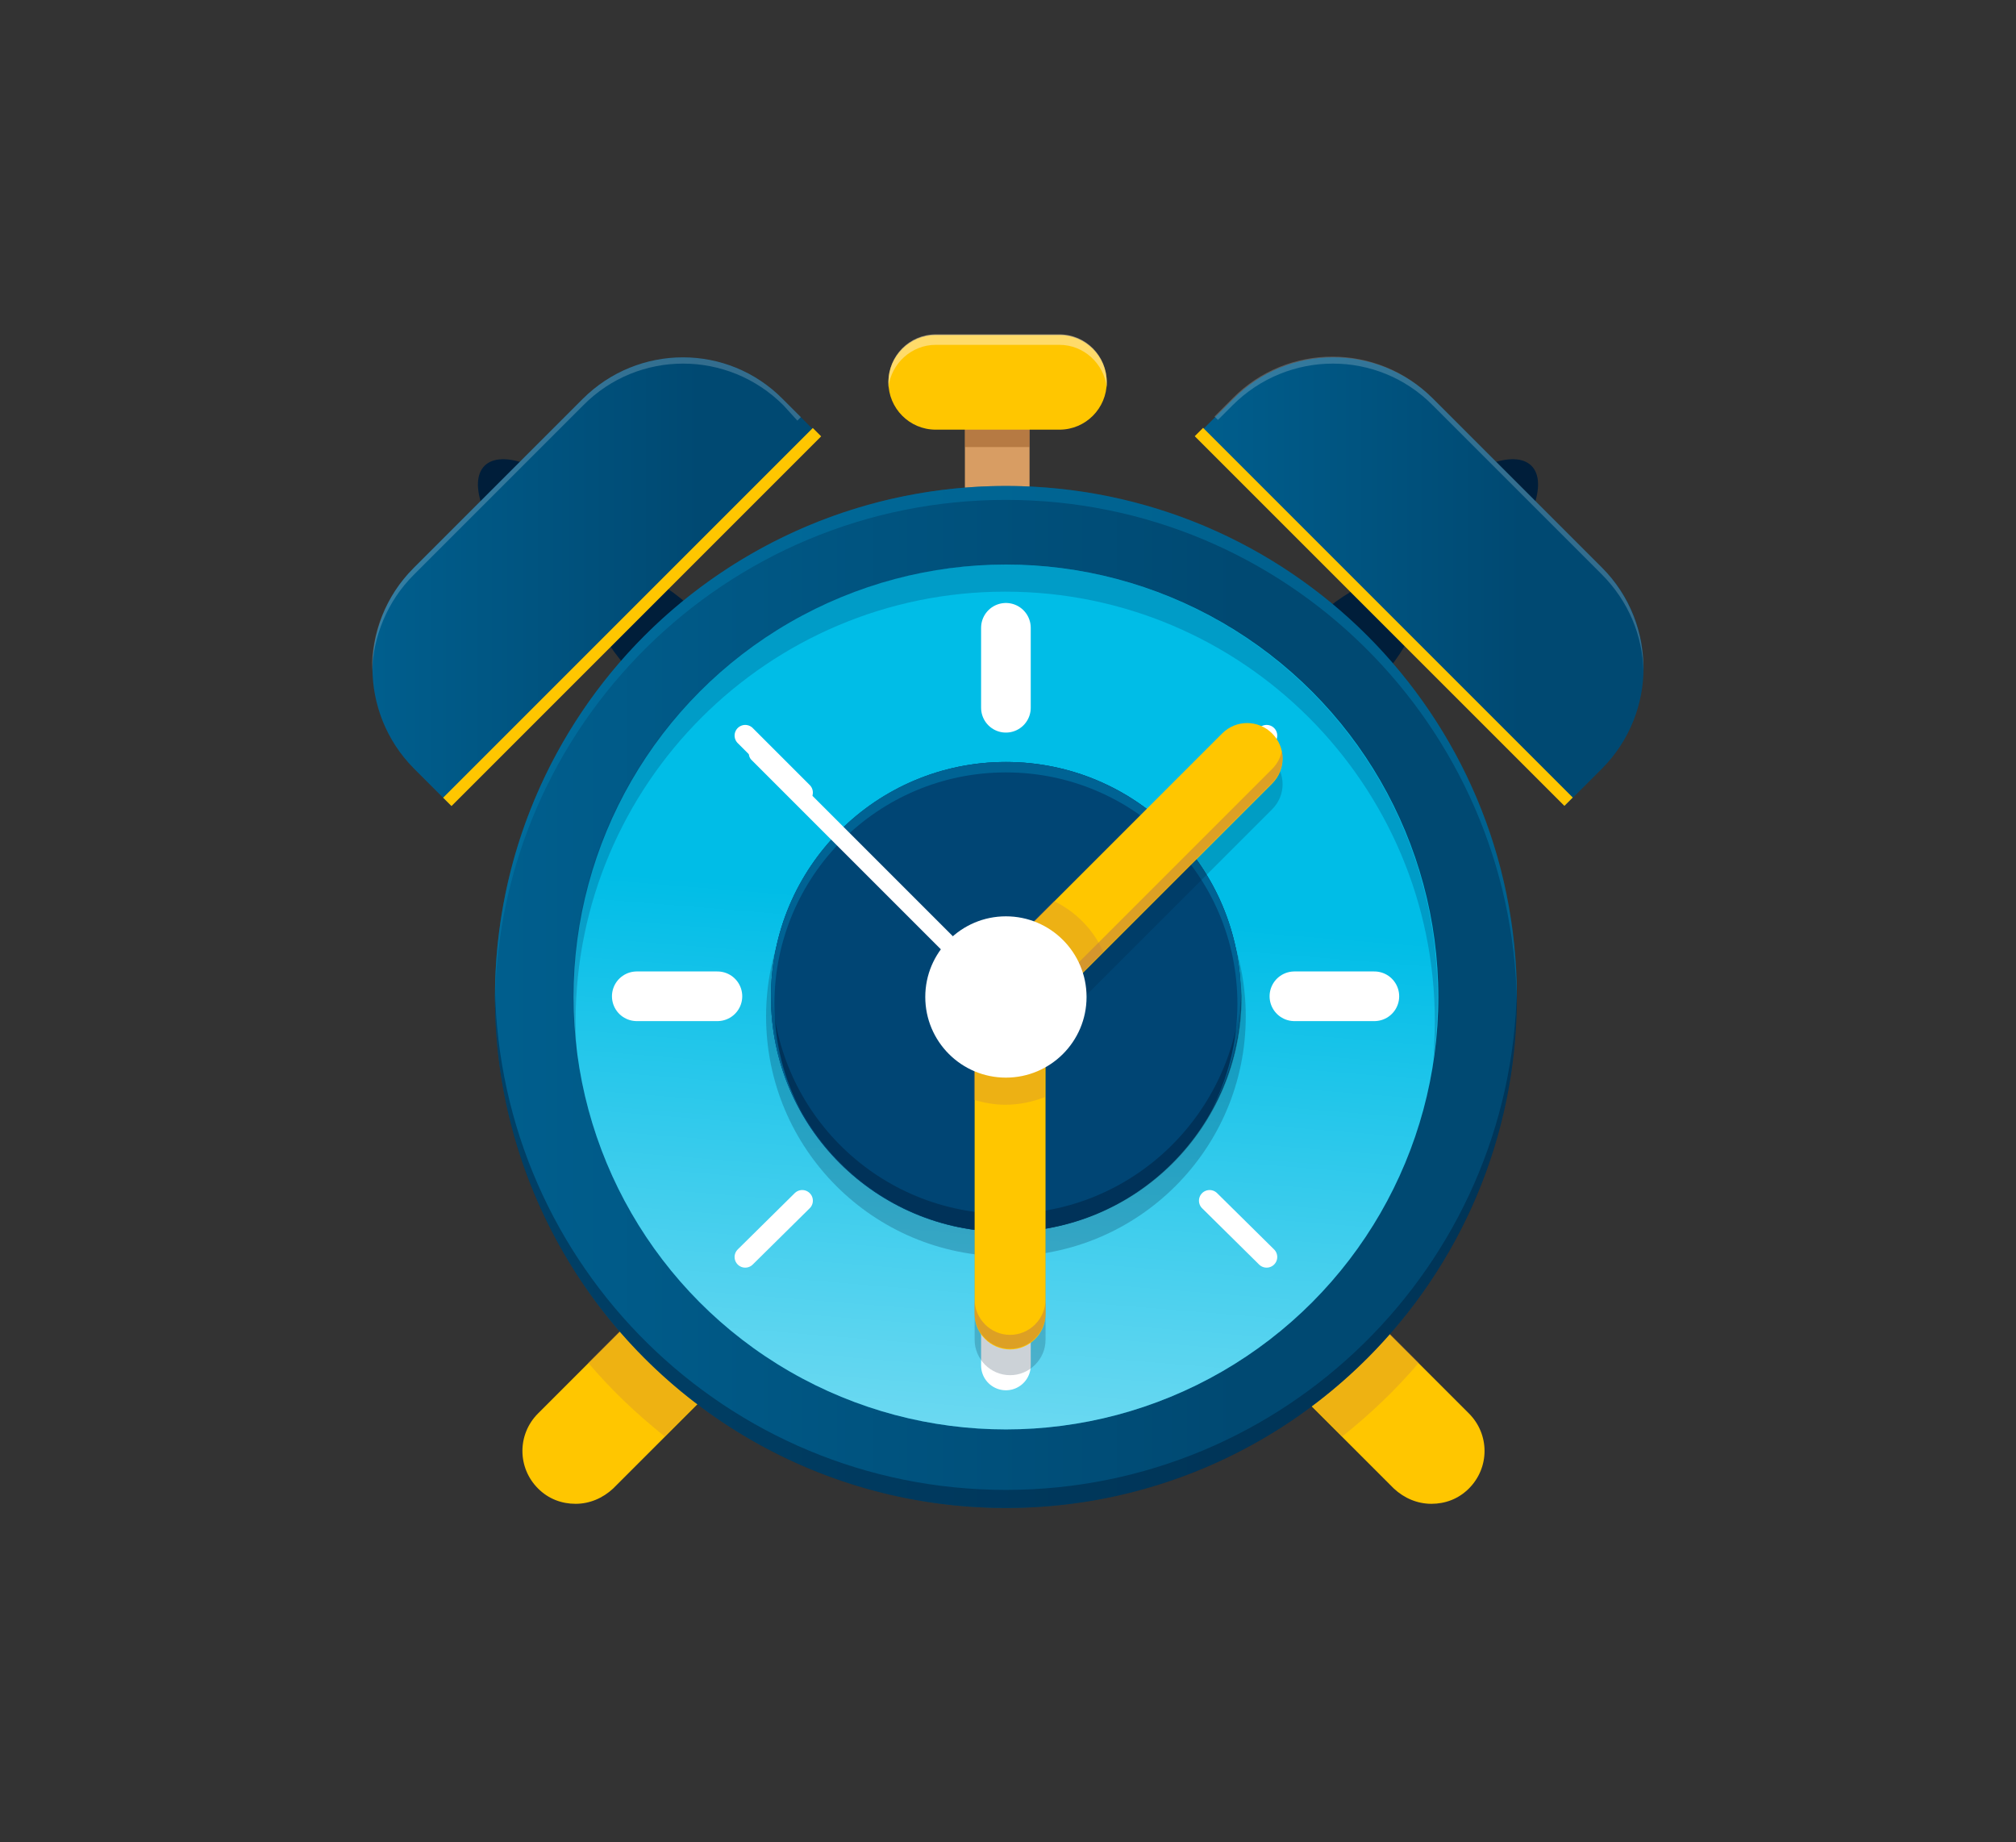
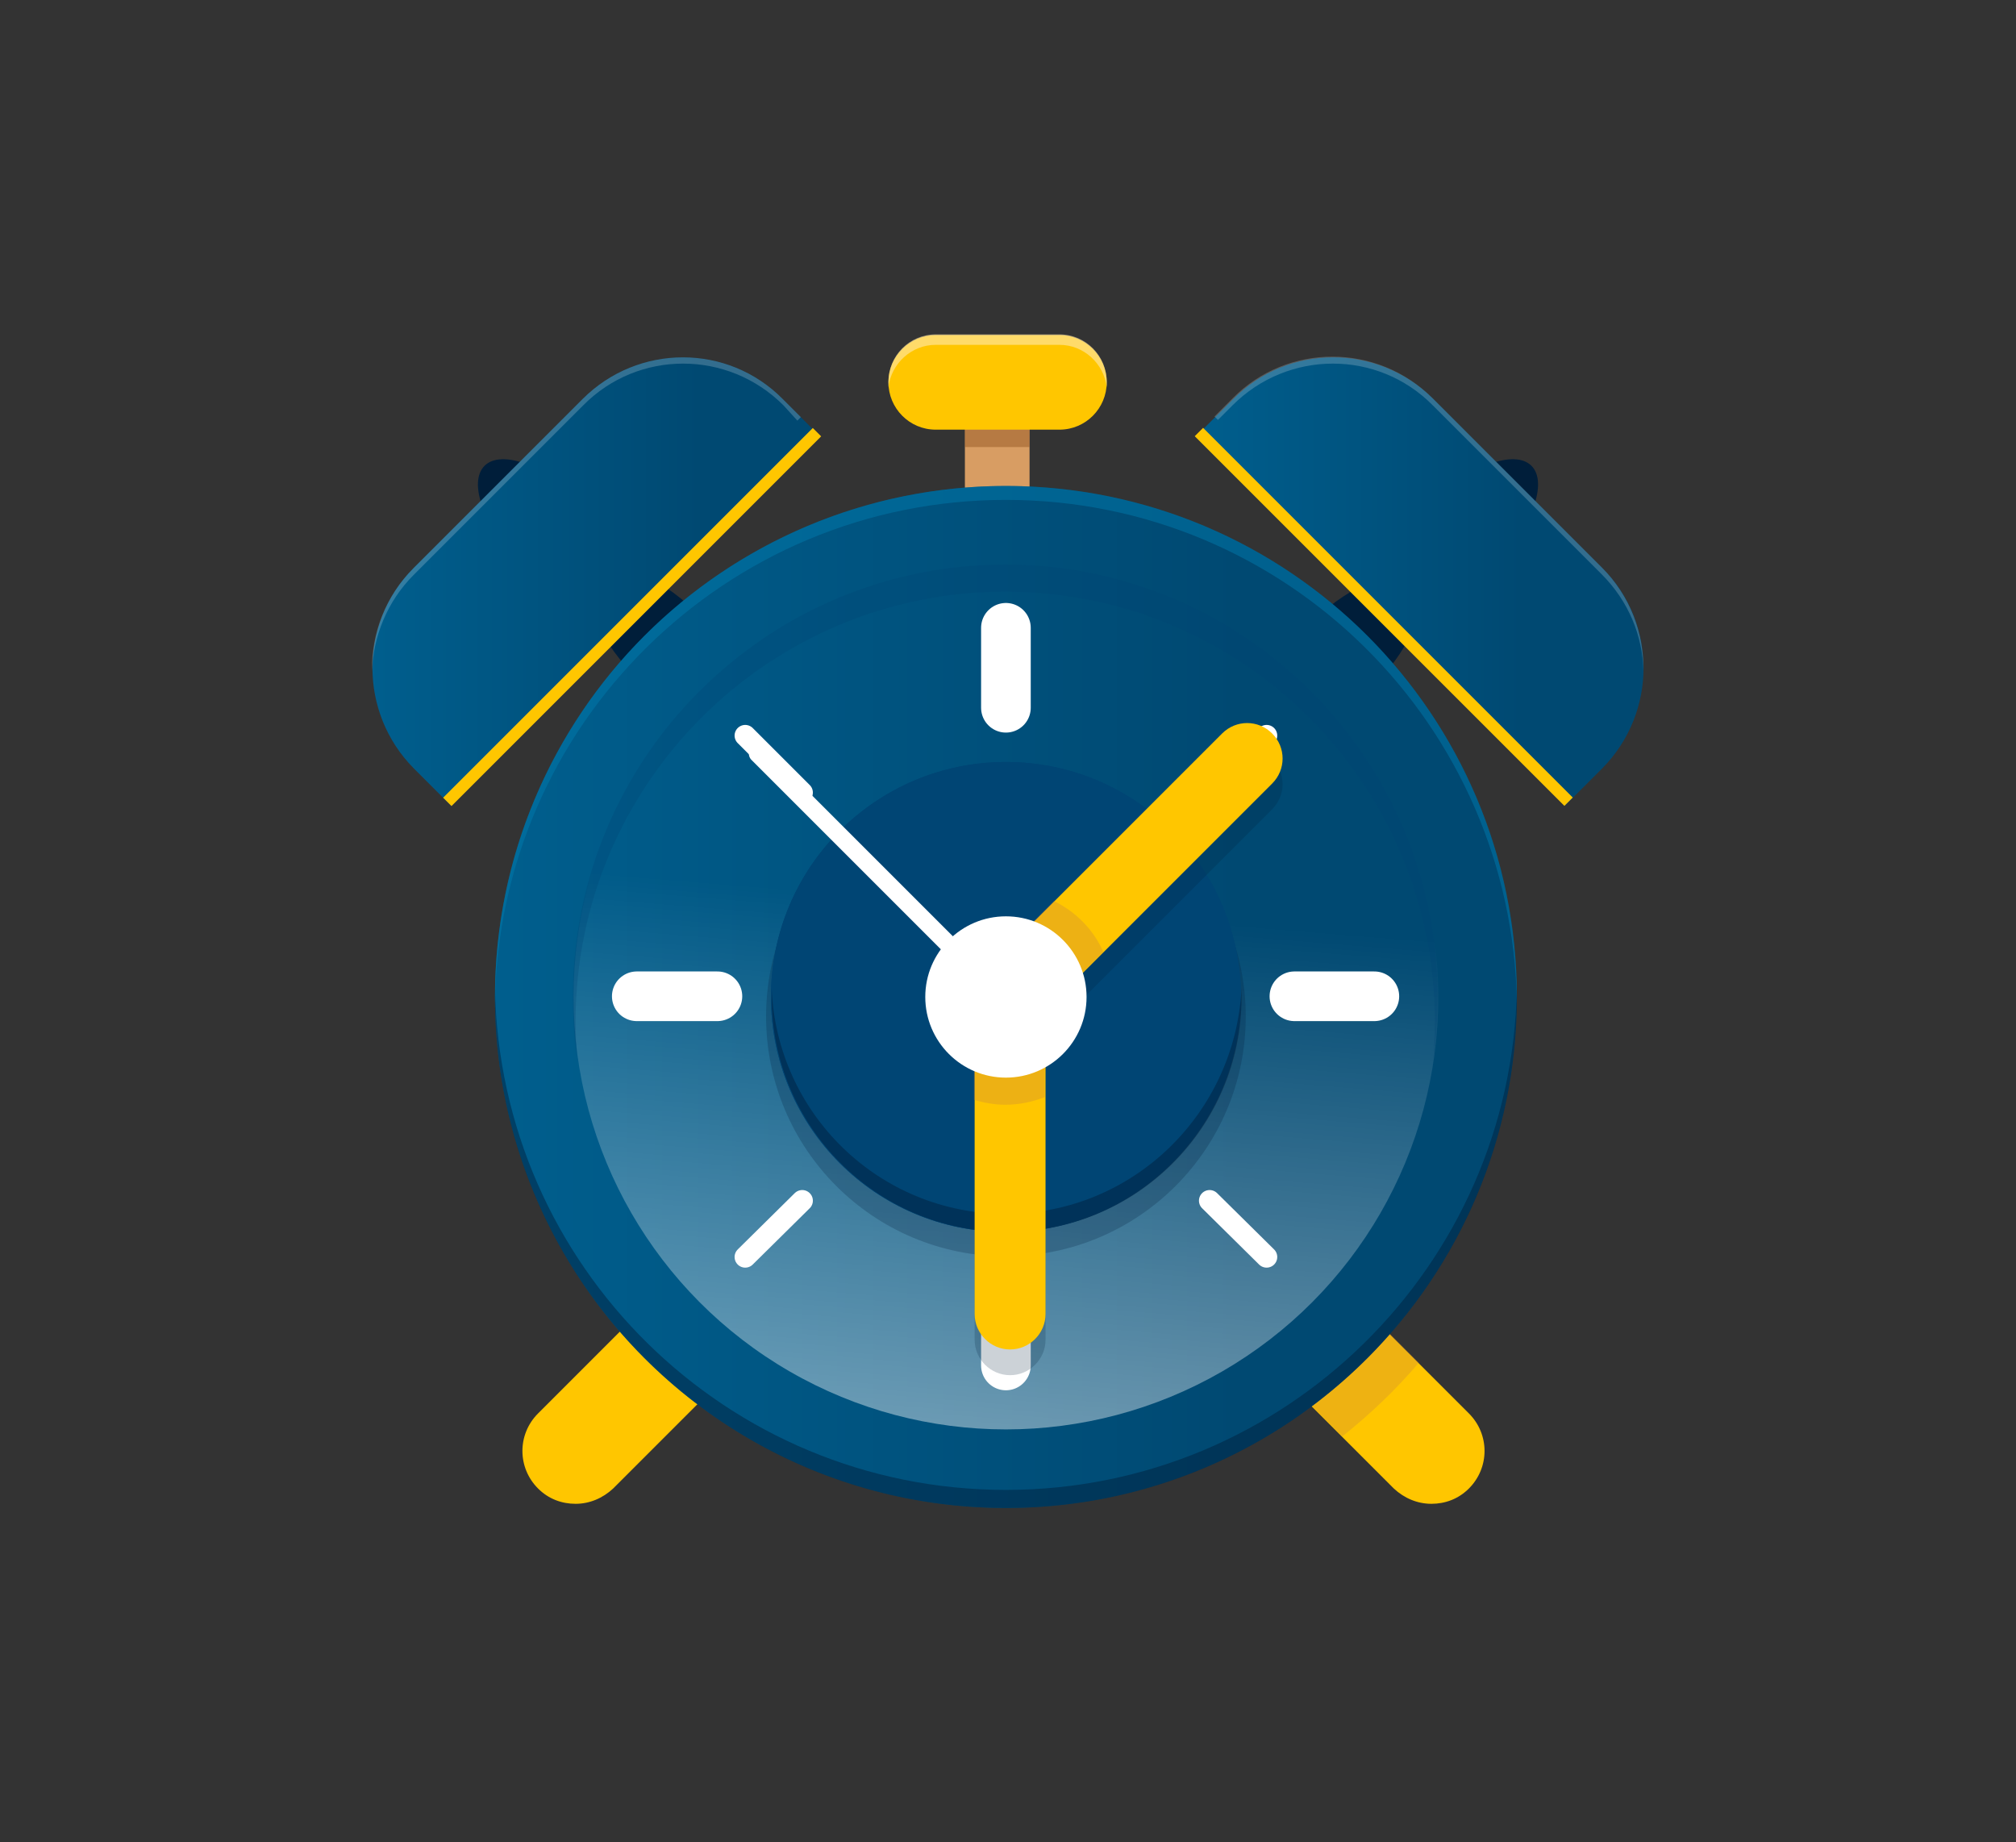
<svg xmlns="http://www.w3.org/2000/svg" version="1.1" id="Ebene_1" x="0" y="0" viewBox="0 0 290 265" xml:space="preserve">
  <rect x="0" y="0" width="290" height="265" fill="#333333" stroke="none" />
  <style>
    .st1{fill:#ffc600}.st2{opacity:.27;fill:#c18044}.st5,.st7{fill:#001e3a}.st7{opacity:.46}.st13{fill:#004574}.st17{opacity:.2;fill:#fff}.st19,.st21{fill:none;stroke:#fff;stroke-width:7.142;stroke-linecap:round;stroke-miterlimit:10}.st21{stroke-width:3.061}.st22{opacity:.54;fill:#c18044}
  </style>
  <path fill="none" d="M0 0h290v265H0z" />
  <path class="st1" d="M82.8 216.3c-2 0-3.9-.7-5.4-2.2-3-3-3-7.8 0-10.8l23-23c3-3 7.8-3 10.8 0 3 3 3 7.8 0 10.8l-23 23c-1.5 1.4-3.4 2.2-5.4 2.2z" />
-   <path class="st2" d="M100.4 180.2L84.6 196c3.3 3.9 7 7.4 11 10.6l15.6-15.6c3-3 3-7.8 0-10.8-3-3-7.8-3-10.8 0z" />
  <path class="st1" d="M205.9 216.3c2 0 3.9-.7 5.4-2.2 3-3 3-7.8 0-10.8l-23-23c-3-3-7.8-3-10.8 0-3 3-3 7.8 0 10.8l23 23c1.5 1.4 3.4 2.2 5.4 2.2z" />
  <path class="st2" d="M188.3 180.2l15.8 15.8c-3.3 3.9-7 7.4-11 10.6L177.5 191c-3-3-3-7.8 0-10.8 3-3 7.8-3 10.8 0z" />
  <path fill="#d89d63" d="M138.8 61.3h9.3v19.2h-9.3z" />
  <path opacity=".44" fill="#8c4d1b" d="M138.8 50.1h9.3v14.2h-9.3z" />
  <path class="st5" d="M198 98.2c5.3-5.5 7.6-11.8 5.2-14.2s-8.7-.1-14.2 5.2l9 9zM215.1 81.2c5.3-5.5 7.6-11.8 5.2-14.2-2.4-2.4-8.7-.1-14.2 5.2l9 9zM91 96.9c-5.3-5.5-7.6-11.8-5.2-14.2 2.4-2.4 8.7-.1 14.2 5.2l-9 9z" />
  <linearGradient id="SVGID_1_" gradientUnits="userSpaceOnUse" x1="71.168" y1="143.392" x2="218.162" y2="143.392">
    <stop offset="0" stop-color="#005f8e" />
    <stop offset=".01" stop-color="#005e8d" />
    <stop offset=".729" stop-color="#004972" />
  </linearGradient>
  <circle cx="144.7" cy="143.4" r="73.5" fill="url(#SVGID_1_)" />
  <path class="st7" d="M144.7 214.3c-40.2 0-72.8-32.2-73.5-72.2v1.3c0 40.6 32.9 73.5 73.5 73.5s73.5-32.9 73.5-73.5v-1.3c-.7 40-33.4 72.2-73.5 72.2z" />
  <path d="M144.7 71.9c40.3 0 72.9 32.4 73.5 72.5v-1c0-40.6-32.9-73.5-73.5-73.5s-73.5 32.9-73.5 73.5v1c.5-40.1 33.2-72.5 73.5-72.5z" opacity=".5" fill="#007aac" />
-   <circle cx="144.7" cy="143.4" r="62.2" fill="#00bde7" />
  <linearGradient id="SVGID_2_" gradientUnits="userSpaceOnUse" x1="5097.448" y1="2528.137" x2="5159.683" y2="2420.343" gradientTransform="scale(-1) rotate(-25.361 -3325.583 12884.11)">
    <stop offset=".393" stop-color="#fff" stop-opacity="0" />
    <stop offset="1" stop-color="#fff" />
  </linearGradient>
  <circle cx="144.7" cy="143.4" r="62.2" opacity=".42" fill="url(#SVGID_2_)" />
  <path d="M82.8 146.9c0-34.1 27.7-61.8 61.8-61.8 34.1 0 61.8 27.7 61.8 61.8 0 1.9-.1 3.7-.2 5.5.4-2.9.6-5.9.6-9 0-34.4-27.9-62.2-62.2-62.2S82.4 109 82.4 143.4c0 3 .2 6 .6 9-.1-1.9-.2-3.7-.2-5.5z" opacity=".27" fill="#004574" />
  <circle cx="144.7" cy="146.2" r="34.5" opacity=".23" fill="#001e3a" />
  <circle class="st13" cx="144.7" cy="143.4" r="33.8" />
  <circle class="st13" cx="144.7" cy="143.4" r="33.8" />
  <path class="st7" d="M144.7 174.6c-18.2 0-33-14.4-33.7-32.5v1.3c0 18.6 15.1 33.8 33.8 33.8s33.8-15.1 33.8-33.8v-1.3c-.9 18.1-15.7 32.5-33.9 32.5z" />
-   <path d="M111.4 144.4c0-18.4 14.9-33.3 33.3-33.3S178 126 178 144.4c0 5.5-1.4 10.8-3.8 15.4 2.7-4.9 4.3-10.4 4.3-16.4 0-18.6-15.1-33.8-33.8-33.8s-33.8 15.1-33.8 33.8c0 6 1.5 11.5 4.3 16.4-2.4-4.6-3.8-9.8-3.8-15.4z" opacity=".57" fill="#007aac" />
  <path class="st1" d="M152.4 61.8h-17.8c-3.8 0-6.8-3.1-6.8-6.8 0-3.8 3.1-6.8 6.8-6.8h17.8c3.8 0 6.8 3.1 6.8 6.8 0 3.7-3 6.8-6.8 6.8z" />
  <path d="M152.4 48.1h-17.8c-3.8 0-6.8 3.1-6.8 6.8v.8c.4-3.4 3.3-6.1 6.8-6.1h17.8c3.5 0 6.4 2.7 6.8 6.1v-.8c0-3.7-3-6.8-6.8-6.8z" opacity=".59" fill="#ffeab4" />
  <linearGradient id="SVGID_3_" gradientUnits="userSpaceOnUse" x1="171.92" y1="83.614" x2="236.435" y2="83.614">
    <stop offset="0" stop-color="#005f8e" />
    <stop offset=".01" stop-color="#005e8d" />
    <stop offset=".729" stop-color="#004972" />
  </linearGradient>
  <path d="M230.5 81.7l-24.3-24.3c-8-8-20.9-8-28.8 0l-5.4 5.4 53.1 53.1 5.4-5.4c7.9-8 7.9-20.9 0-28.8z" fill="url(#SVGID_3_)" />
  <path transform="rotate(-45.001 199.083 88.711)" class="st1" d="M198.2 51.1h1.7v75.2h-1.7z" />
  <path class="st17" d="M236.4 96.5c.1-5.4-1.9-10.8-6-14.9l-24.3-24.3c-8-8-20.9-8-28.8 0l-2.6 2.6.5.5 2.1-2.1c8-8 20.9-8 28.8 0l24.3 24.3c3.9 3.9 5.9 8.9 6 13.9" />
  <path class="st5" d="M74.9 81.2c-5.3-5.5-7.6-11.8-5.2-14.2s8.7-.1 14.2 5.2l-9 9z" />
  <linearGradient id="SVGID_4_" gradientUnits="userSpaceOnUse" x1="53.566" y1="83.614" x2="118.08" y2="83.614">
    <stop offset="0" stop-color="#005f8e" />
    <stop offset=".01" stop-color="#005e8d" />
    <stop offset=".729" stop-color="#004972" />
  </linearGradient>
  <path d="M59.5 81.7l24.3-24.3c8-8 20.9-8 28.8 0l5.4 5.4-53.1 53.1-5.4-5.4c-7.9-8-7.9-20.9 0-28.8z" fill="url(#SVGID_4_)" />
  <path transform="rotate(-45.001 90.917 88.71)" class="st1" d="M53.3 87.9h75.2v1.7H53.3z" />
  <path class="st17" d="M112.7 58.3c-8-8-20.9-8-28.8 0L59.5 82.7c-3.8 3.8-5.8 8.8-6 13.9-.1-5.4 1.9-10.8 6-14.9l24.3-24.3c8-8 20.9-8 28.8 0l2.6 2.6-.5.5-2-2.2z" />
  <path class="st19" d="M144.7 90.3v11.5M144.7 196.4v-11.6" />
  <path d="M145.3 197.8c-2.8 0-5.1-2.3-5.1-5.1v-47.9l35.6-35.6c2-2 5.2-2 7.2 0s2 5.2 0 7.2L150.4 149v43.7c0 2.8-2.3 5.1-5.1 5.1z" opacity=".2" fill="#001e3a" />
  <path class="st19" d="M91.6 143.3h11.6M186.2 143.3h11.5" />
  <path class="st21" d="M107.2 105.8l8.2 8.2M174 172.7l8.2 8.1M107.2 180.8l8.2-8.1M174 114l8.2-8.2" />
  <path class="st1" d="M145.3 194.1c-2.8 0-5.1-2.3-5.1-5.1v-47.9l35.6-35.6c2-2 5.2-2 7.2 0s2 5.2 0 7.2l-32.6 32.6V189c0 2.8-2.3 5.1-5.1 5.1z" />
-   <path class="st22" d="M145.3 192c-2.8 0-5.1-2.3-5.1-5.1v2c0 2.8 2.3 5.1 5.1 5.1s5.1-2.3 5.1-5.1v-2c0 2.8-2.3 5.1-5.1 5.1zM183 110.6l-32.6 32.6v2l32.6-32.6c1.3-1.3 1.7-3 1.4-4.6-.2 1-.7 1.9-1.4 2.6z" />
  <path d="M151.6 129.6l-11.5 11.5v17.1c1.4.4 2.9.7 4.5.7 2 0 3.9-.4 5.7-1.1v-12.5l8.4-8.4c-1.4-3.2-4-5.8-7.1-7.3z" opacity=".3" fill="#c18044" />
  <circle cx="144.7" cy="143.4" r="11.6" fill="#fff" />
  <path fill="none" stroke="#fff" stroke-width="2.551" stroke-linecap="round" stroke-miterlimit="10" d="M143.9 143.3L109 108.4" />
</svg>